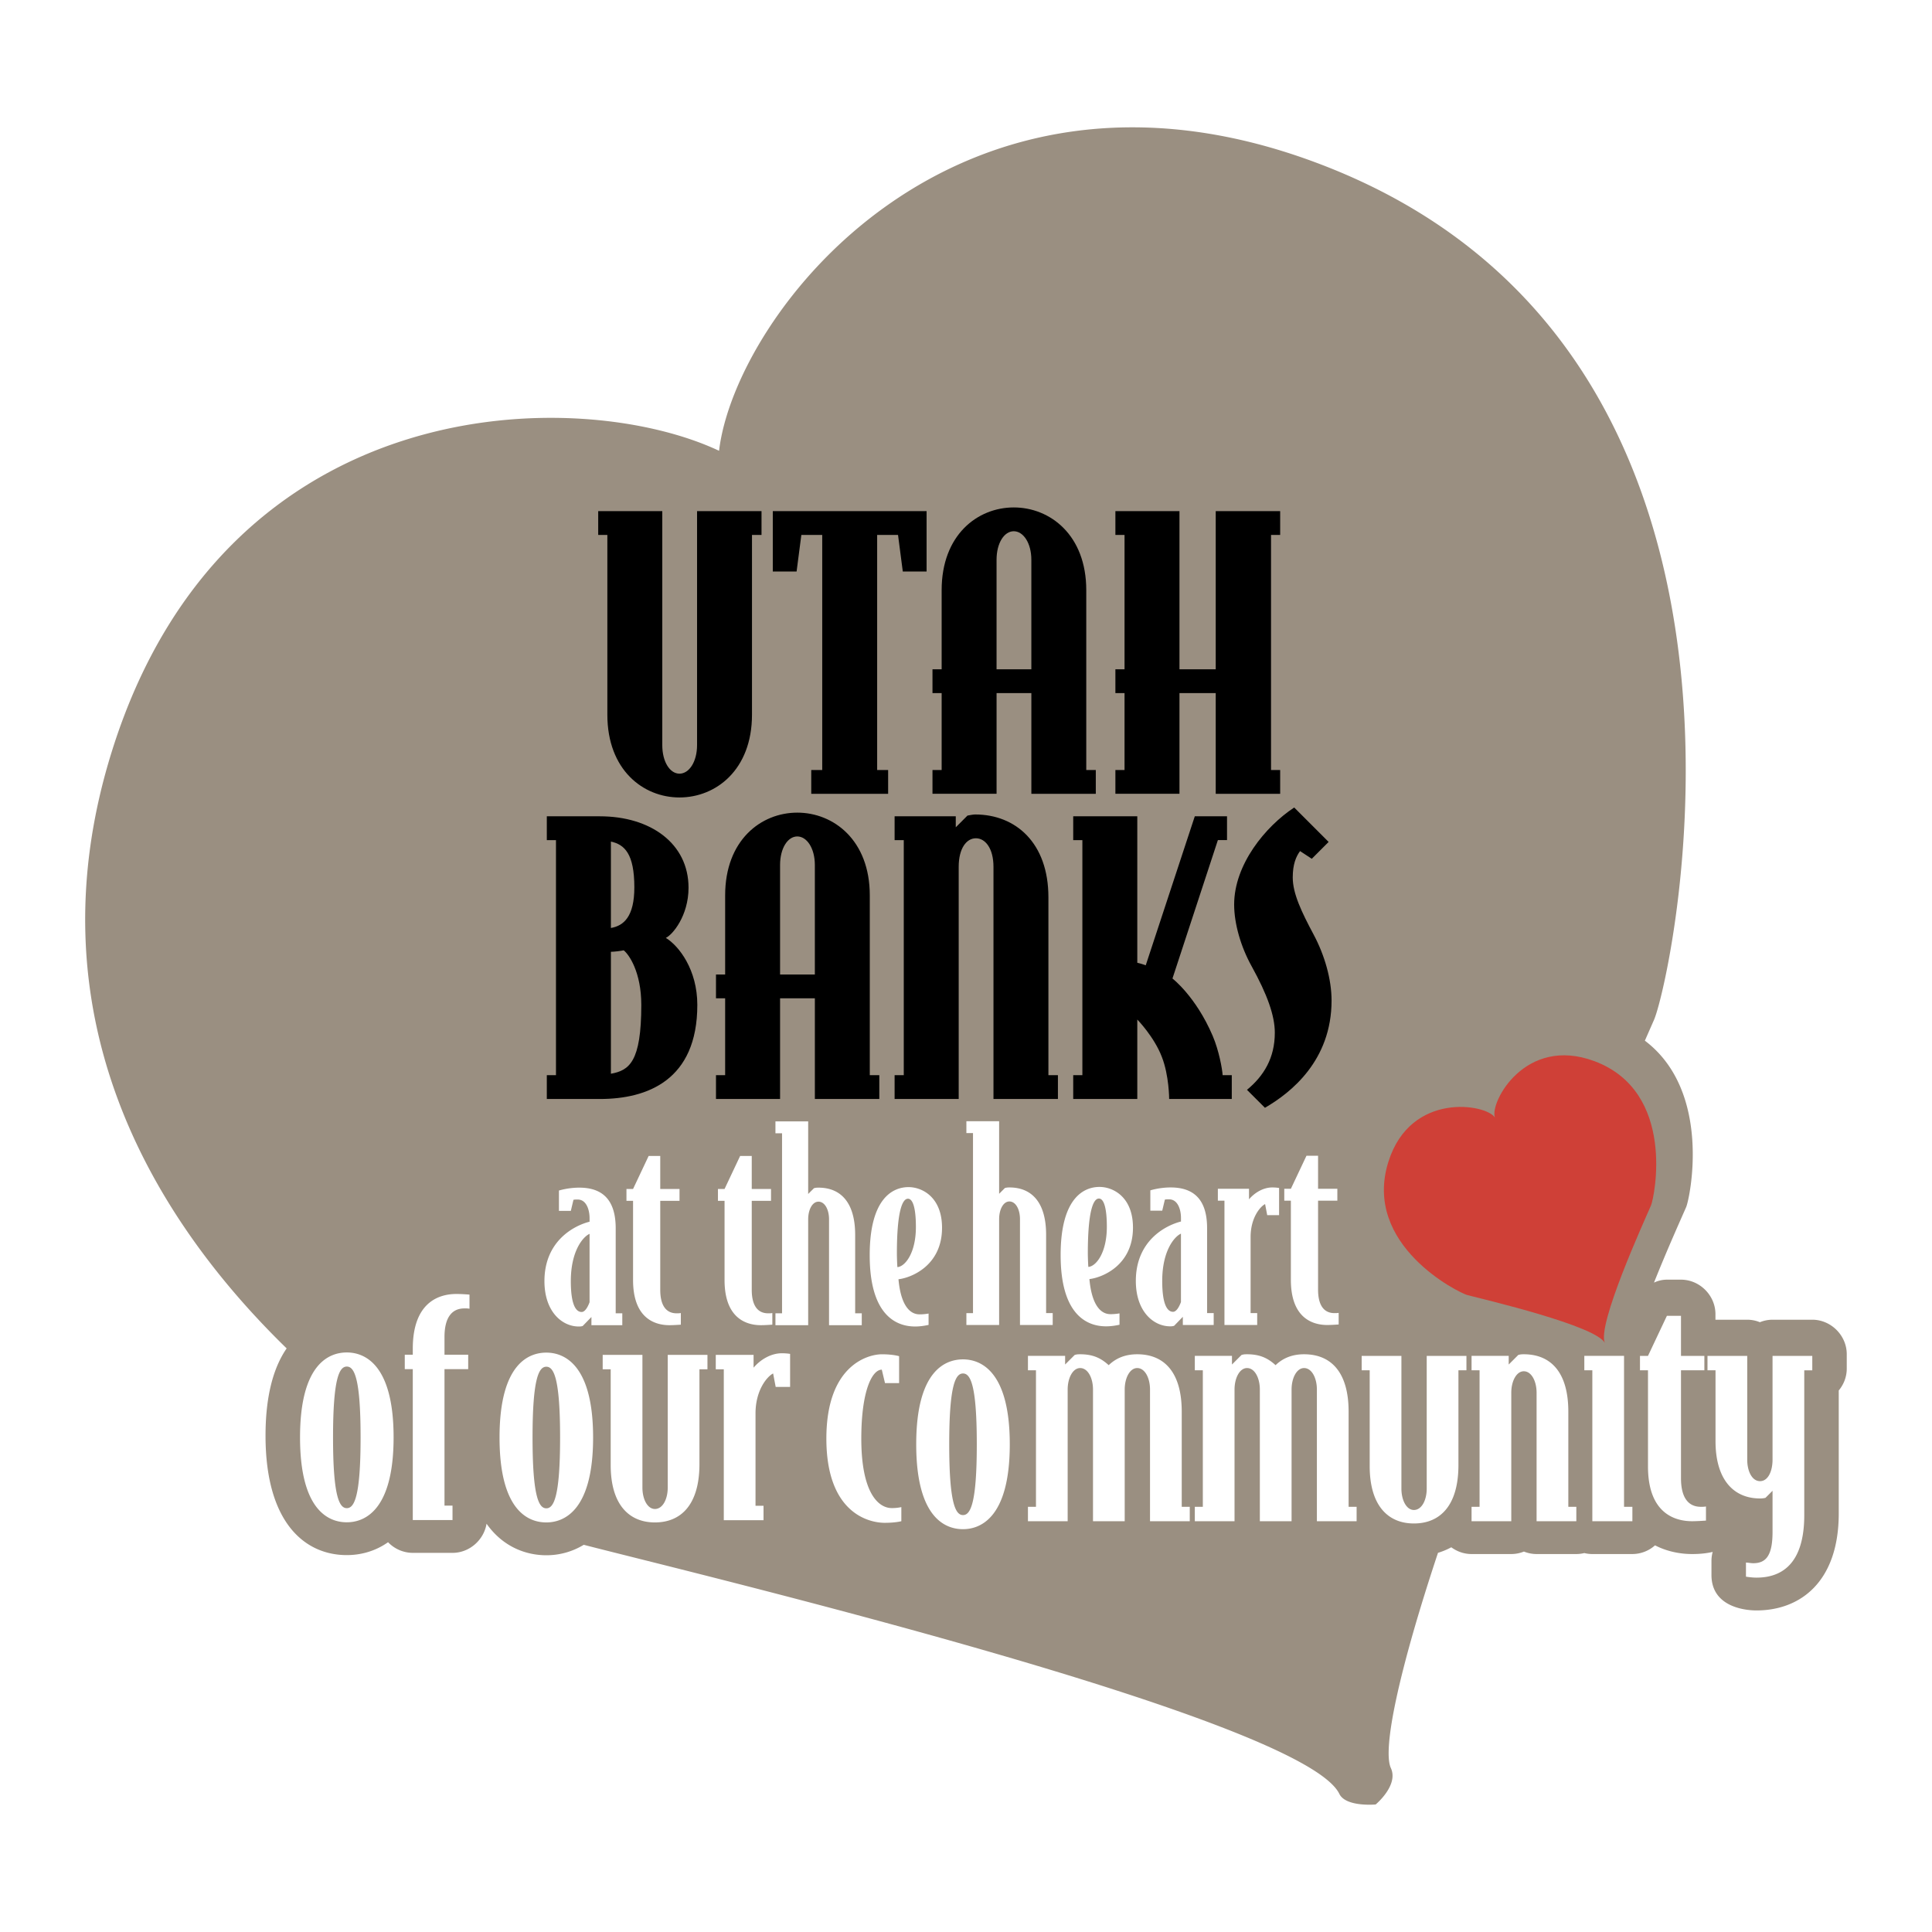
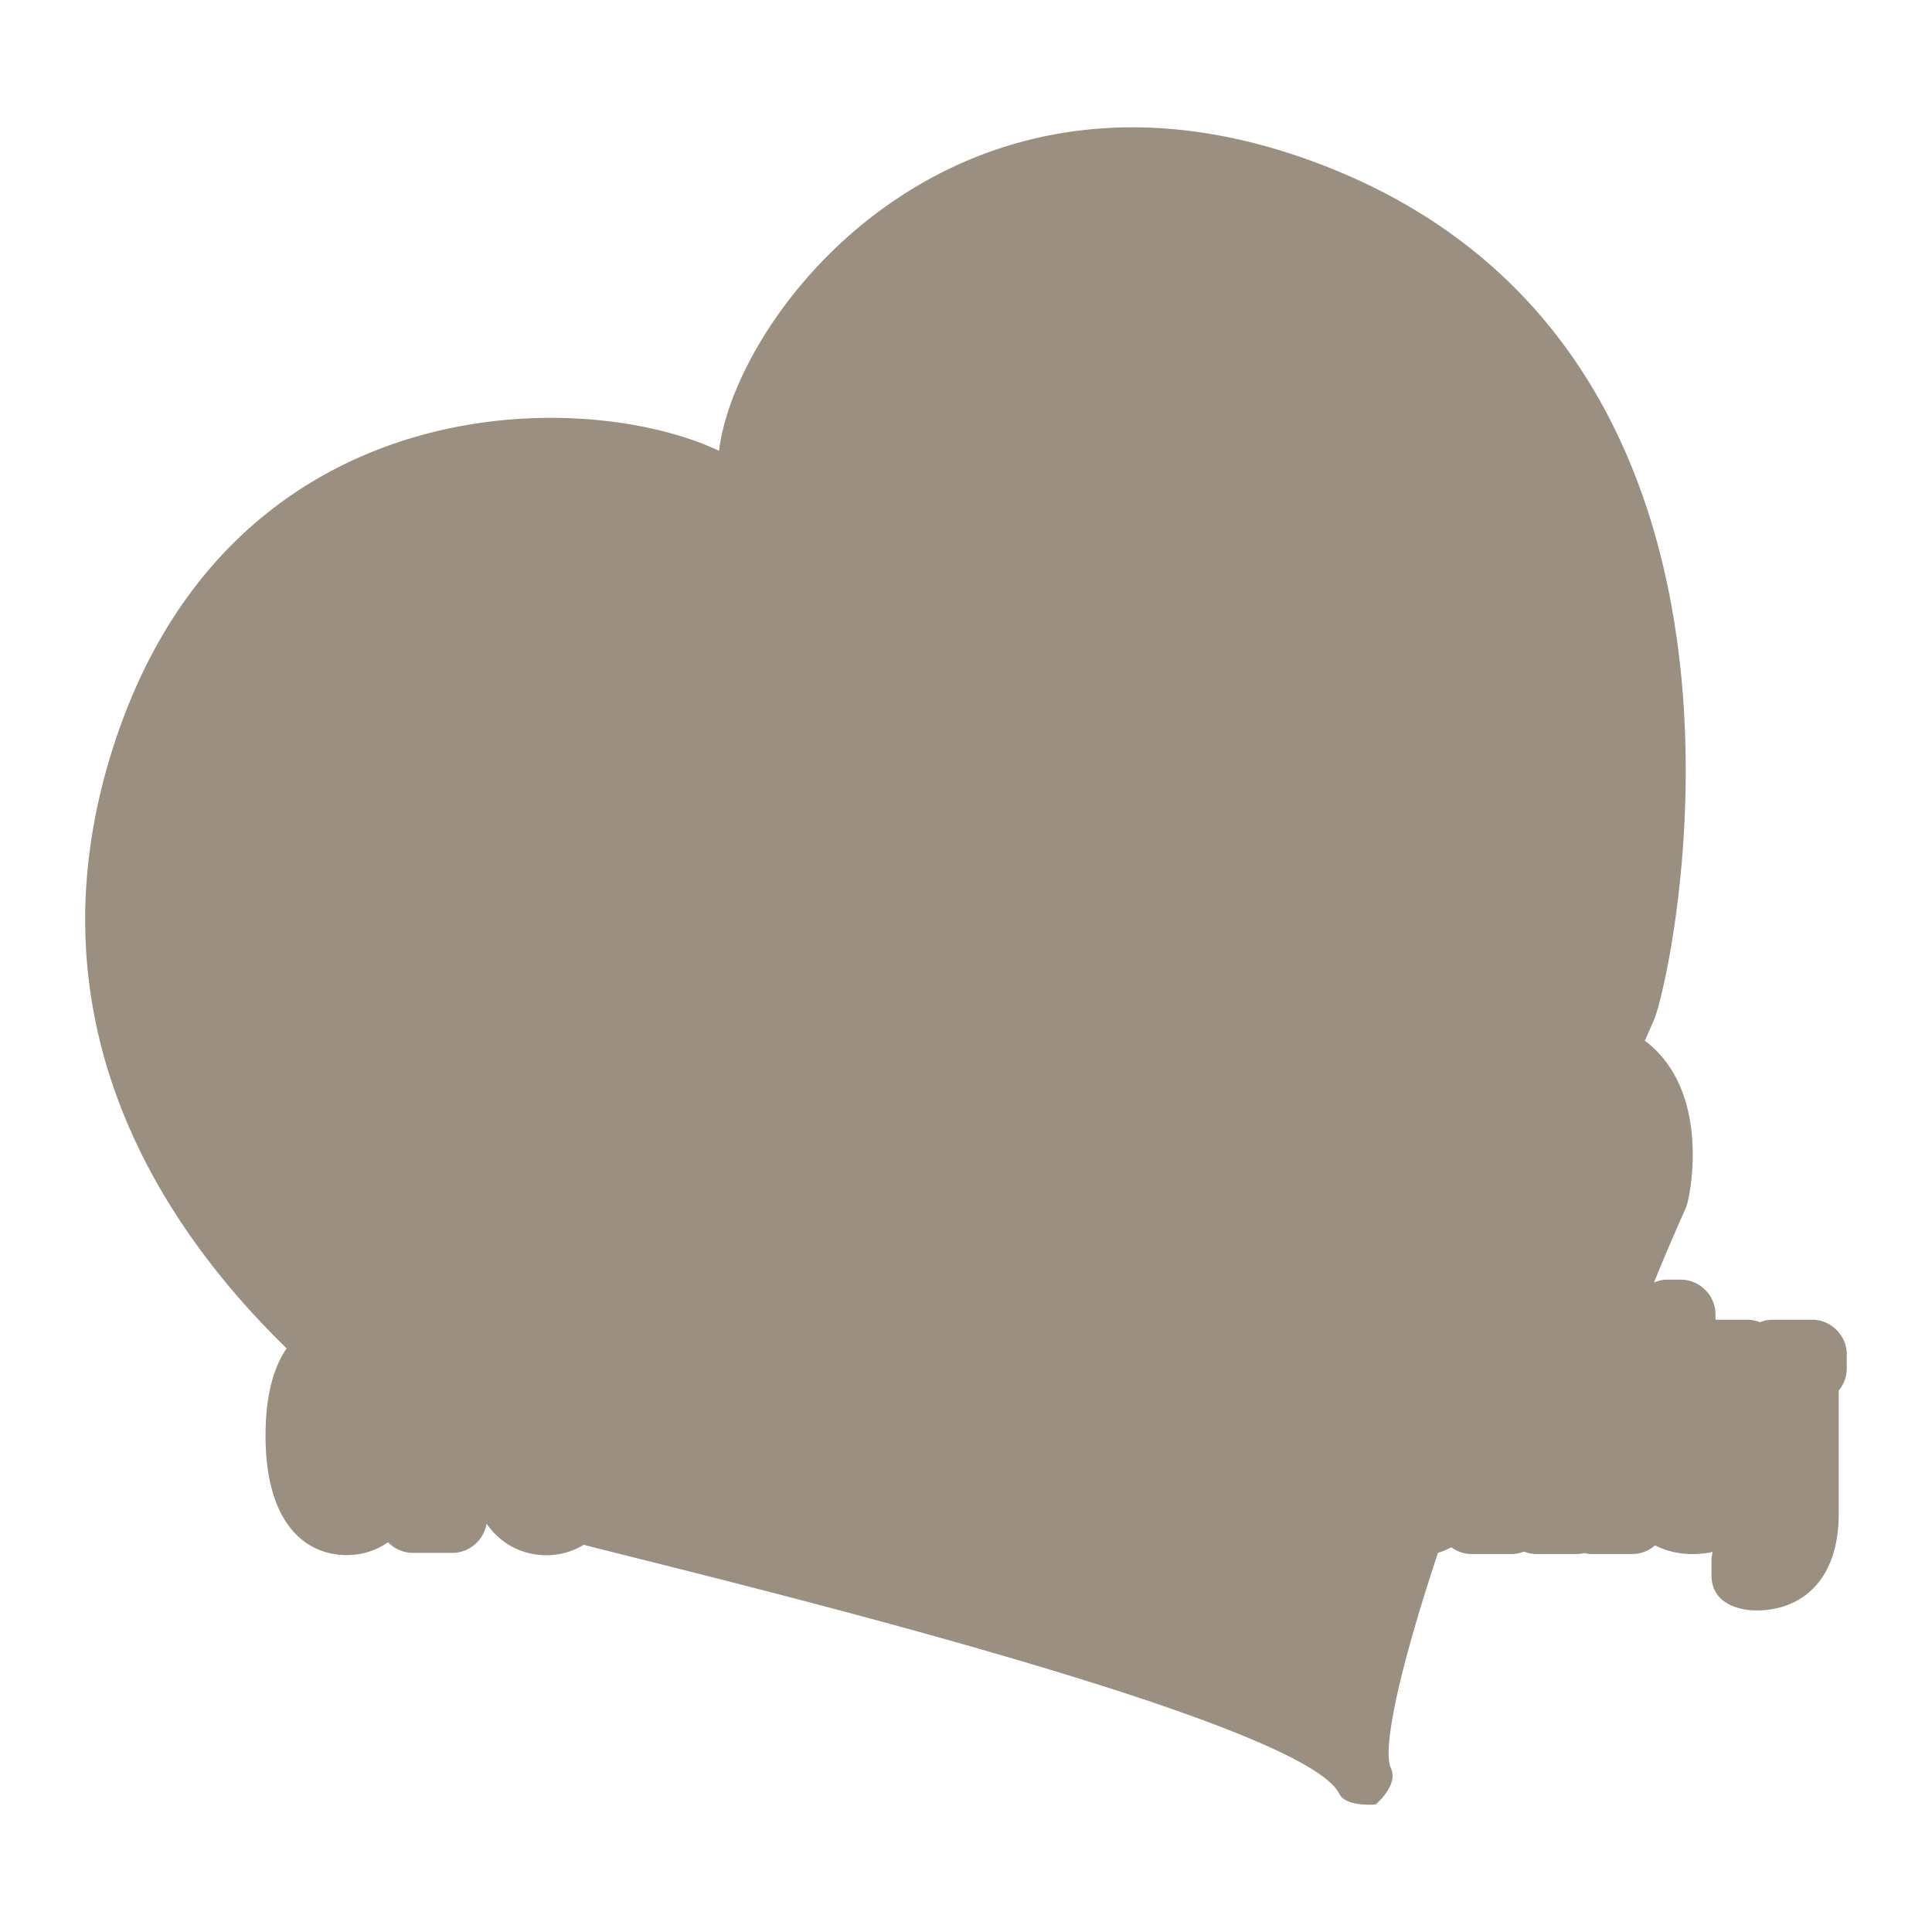
<svg xmlns="http://www.w3.org/2000/svg" width="2500" height="2500" viewBox="0 0 192.756 192.756">
  <g fill-rule="evenodd" clip-rule="evenodd">
-     <path fill="#fff" d="M0 0h192.756v192.756H0V0z" />
    <path d="M164.109 103.828c6.758 5.111 4.482 15.766 4.121 16.6-.395.912-1.842 4.107-3.211 7.539a3.01 3.01 0 0 1 1.287-.295h1.406c1.869 0 3.439 1.572 3.439 3.441v.555h3.17c.449 0 .877.092 1.262.25a3.34 3.34 0 0 1 1.264-.25h3.965c1.867 0 3.439 1.572 3.439 3.441v1.438c0 .844-.316 1.6-.799 2.18v12.27c0 6.848-3.865 9.676-8.203 9.676-1.402 0-4.496-.477-4.496-3.537v-1.406c0-.309.043-.609.123-.896-.654.156-1.361.213-2.047.213-1.148 0-2.469-.23-3.707-.869a3.408 3.408 0 0 1-2.26.869h-3.996c-.275 0-.543-.035-.799-.098a3.358 3.358 0 0 1-.797.098h-3.965c-.451 0-.875-.092-1.262-.248a3.37 3.37 0 0 1-1.264.248h-3.963c-.76 0-1.455-.258-2.02-.674a7.096 7.096 0 0 1-1.328.553c-3.891 11.705-5.566 19.602-4.699 21.479.791 1.715-1.518 3.627-1.518 3.627s-2.977.277-3.625-1.057c-3.68-7.541-64.161-21.947-75.386-24.85a7.136 7.136 0 0 1-3.735 1.043c-2.018 0-4.329-.826-5.962-3.148-.263 1.625-1.709 2.91-3.397 2.91h-3.964a3.432 3.432 0 0 1-2.464-1.064c-1.322.936-2.79 1.287-4.118 1.287-4.172 0-8.108-3.211-8.108-11.912 0-3.854.741-6.727 2.107-8.711-13.575-13.219-25.688-33.5-17.374-59.774 11.45-36.197 46.672-36.305 60.515-29.781 1.632-13.705 23.531-42.183 59.521-28.767 49.498 18.45 35.561 81.384 33.764 85.535l-.916 2.085z" fill="#9a8f81" />
-     <path d="M75.977 53.368v-2.375h-6.431v23.346c0 1.68-.803 2.85-1.753 2.85s-1.717-1.17-1.717-2.85V50.993h-6.393v2.375h.913v17.938c0 5.517 3.58 8.257 7.197 8.257s7.233-2.74 7.233-8.257V53.368h.951zM92.446 57.021v-6.028H77.102v6.028h2.374l.475-3.653h2.083v23.455h-1.096v2.374h7.671v-2.374h-1.095V53.368h2.082l.476 3.653h2.374zM109.328 79.197v-2.374h-.951V58.884c0-5.517-3.617-8.257-7.232-8.257-3.617 0-7.197 2.74-7.197 8.257v7.892h-.914v2.374h.914v7.673h-.914v2.374h6.394V69.15h3.471v10.047h6.429zm-6.43-12.421h-3.471V55.852c0-1.68.766-2.85 1.717-2.85.949 0 1.754 1.169 1.754 2.85v10.924zM127.723 79.197v-2.374h-.912V53.368h.912v-2.375h-6.43v15.783h-3.617V50.993h-6.393v2.375h.912v13.408h-.912v2.374h.912v7.673h-.912v2.374h6.393V69.15h3.617v10.047h6.43zM69.572 100.258c0-3.508-1.827-5.882-3.143-6.686.658-.292 2.266-2.192 2.266-5.005 0-4.421-3.799-7.124-8.841-7.124h-5.298v2.375h.914v23.454h-.914v2.375h5.298c4.713-.001 9.718-1.864 9.718-9.389zM63.288 88.53c0 2.923-1.06 3.835-2.338 4.055v-8.622c1.351.292 2.338 1.205 2.338 4.567zm.694 11.728c0 5.699-1.205 6.539-3.032 6.869V94.96c.292 0 .95-.074 1.278-.146.512.401 1.754 2.155 1.754 5.444zM87.729 109.646v-2.375h-.95V89.333c0-5.516-3.617-8.256-7.233-8.256s-7.198 2.74-7.198 8.256v7.891h-.914V99.6h.914v7.672h-.914v2.375h6.394V99.6h3.471v10.047h6.43v-.001zm-6.43-12.421h-3.471V86.302c0-1.681.768-2.85 1.717-2.85s1.753 1.168 1.753 2.85v10.923h.001zM105.549 109.646v-2.375h-.949V89.517c0-5.407-3.252-8.257-7.307-8.257-.219 0-.548.074-.767.11l-1.169 1.169v-1.096h-6.102v2.375h.914v23.454h-.914v2.375h6.394V86.484c0-1.826.766-2.849 1.716-2.849.951 0 1.754 1.023 1.754 2.849v23.163h6.43v-.001zM122.895 109.646v-2.375h-.912c-.037-.621-.365-2.447-.986-3.908-1.682-3.947-4.02-5.736-4.02-5.736l4.531-13.81h.912v-2.375h-3.215l-4.895 14.869c-.365-.146-.842-.256-.842-.256V81.443h-6.393v2.375h.914v23.454h-.914v2.375h6.393v-7.928s1.682 1.717 2.449 3.727c.73 1.863.73 4.201.73 4.201h6.248v-.001zM132.85 99.818c0-2.119-.695-4.53-1.789-6.576-1.207-2.265-2.084-4.092-2.084-5.699 0-1.315.328-2.082.73-2.63l1.17.767 1.68-1.681-3.434-3.434c-2.887 1.9-5.992 5.7-5.992 9.682 0 1.9.658 4.202 1.754 6.173 1.535 2.777 2.303 4.896 2.303 6.613 0 2.521-1.096 4.312-2.777 5.699l1.791 1.791c2.593-1.498 6.648-4.712 6.648-10.705z" />
-     <path d="M58.821 129.924c-.105.289-.396.973-.79.973-.58 0-1.08-.736-1.08-3.08 0-3.004 1.211-4.426 1.87-4.715v6.822zm9.106 2.238v-1.16c-.158.027-.237.027-.421.027-1.053 0-1.633-.789-1.633-2.344v-8.877h1.923v-1.184h-1.923v-3.293h-1.158l-1.554 3.293h-.659v1.184h.659v7.902c0 3.74 2.08 4.504 3.634 4.504.448.001 1.132-.052 1.132-.052zm9.129 0v-1.16c-.158.027-.237.027-.421.027-1.053 0-1.633-.789-1.633-2.344v-8.877h1.923v-1.184h-1.923v-3.293h-1.159l-1.554 3.293h-.659v1.184h.659v7.902c0 3.74 2.081 4.504 3.634 4.504.449.001 1.133-.052 1.133-.052zm8.923.053v-1.186h-.659v-7.822c0-3.215-1.422-4.715-3.661-4.715-.263 0-.315.025-.447.053l-.58.578v-7.242h-3.266v1.186h.659v17.963h-.659v1.186h3.266v-10.562c0-.975.421-1.764 1.027-1.764.632 0 1.054.789 1.054 1.764v10.562h3.266v-.001zm8.008-9.719c0-3.029-1.95-4.057-3.345-4.057-1.501 0-3.872 1.027-3.872 6.795 0 5.82 2.502 7.111 4.531 7.111.606 0 1.079-.105 1.343-.158v-1.133c-.158.027-.474.08-.896.08-1.106 0-1.896-1.133-2.107-3.504 1.212-.13 4.346-1.316 4.346-5.134zm-2.608-.08c0 2.607-1.08 3.951-1.844 4.004-.026-.184-.052-1.08-.052-1.344 0-4.16.526-5.479 1.105-5.479.502.001.791.975.791 2.819zm-29.293 9.799v-1.186h-.658v-8.48c0-3.004-1.475-4.057-3.635-4.057-1.133 0-2.028.289-2.028.289v2.029h1.186l.263-1.107c.184-.025.184-.025.421-.025.895 0 1.186 1.08 1.186 1.844v.367c-1.659.422-4.503 2.002-4.503 5.928 0 3.055 1.764 4.529 3.423 4.529.105 0 .238 0 .396-.053l.869-.895v.816h3.08v.001zM133.559 132.143v-1.158c-.158.025-.236.025-.42.025-1.055 0-1.635-.789-1.635-2.344v-8.875h1.924v-1.186h-1.924v-3.293h-1.158l-1.555 3.293h-.658v1.186h.658v7.9c0 3.74 2.08 4.504 3.635 4.504.449 0 1.133-.052 1.133-.052zm-5.944-10.905v-2.713s-.262-.053-.684-.053c-.869 0-1.738.5-2.318 1.186v-1.053h-3.107v1.186h.658v12.404h3.266v-1.186h-.658v-7.584c0-1.951.975-3.057 1.447-3.293l.211 1.105h1.185v.001zm-9.791 8.666c-.105.289-.395.975-.789.975-.58 0-1.08-.738-1.08-3.082 0-3.002 1.211-4.424 1.869-4.715v6.822zm3.266 2.291v-1.186h-.658v-8.48c0-3.002-1.475-4.057-3.635-4.057-1.133 0-2.027.291-2.027.291v2.027h1.186l.264-1.107c.184-.025.184-.025.42-.025.896 0 1.186 1.08 1.186 1.844v.369c-1.658.422-4.504 2.002-4.504 5.926 0 3.055 1.766 4.531 3.424 4.531.105 0 .238 0 .396-.053l.869-.896v.816h3.079zm-10.66-9.799c0 2.607-1.08 3.951-1.844 4.004-.025-.184-.053-1.08-.053-1.342 0-4.162.527-5.48 1.105-5.48.503 0 .792.977.792 2.818zm2.607.081c0-3.029-1.949-4.057-3.344-4.057-1.502 0-3.873 1.027-3.873 6.797 0 5.82 2.502 7.111 4.531 7.111.605 0 1.08-.105 1.342-.158v-1.133c-.158.025-.475.078-.895.078-1.105 0-1.896-1.133-2.107-3.502 1.211-.133 4.346-1.318 4.346-5.136zm-8.008 9.718v-1.186h-.658v-7.822c0-3.213-1.422-4.715-3.662-4.715-.262 0-.314.027-.447.053l-.578.58v-7.242h-3.267v1.186h.66v17.961h-.66v1.186h3.267v-10.562c0-.973.42-1.764 1.025-1.764.633 0 1.055.791 1.055 1.764v10.562h3.265v-.001zM59.174 143.422c0-7.512-3.069-8.471-4.667-8.471-1.631 0-4.668.959-4.668 8.471s3.037 8.471 4.668 8.471c1.598 0 4.667-.959 4.667-8.471zm-3.293 0c0 5.945-.639 7.064-1.374 7.064s-1.375-1.119-1.375-7.064.639-7.064 1.375-7.064 1.374 1.119 1.374 7.064zm14.702-6.809v-1.439H66.62v13.236c0 1.182-.511 2.141-1.279 2.141-.735 0-1.247-.959-1.247-2.141v-13.236H60.13v1.439h.799v9.559c0 3.932 1.822 5.721 4.412 5.721 2.621 0 4.411-1.789 4.443-5.721v-9.559h.799zm8.246 1.758v-3.293s-.32-.062-.832-.062c-1.055 0-2.109.607-2.812 1.438v-1.279h-3.772v1.439h.8v15.057h3.964v-1.439h-.799v-9.205c0-2.367 1.182-3.709 1.757-3.996l.255 1.342h1.439v-.002zM89.927 151.771v-1.406a4.424 4.424 0 0 1-.959.096c-1.311 0-3.036-1.471-3.036-6.936 0-4.795 1.087-6.873 2.045-6.873l.32 1.342h1.407v-2.686s-.576-.191-1.727-.191c-1.278 0-5.53.992-5.53 8.408 0 7.48 4.284 8.406 5.817 8.406 1.088.001 1.663-.16 1.663-.16zm28.776 0v-1.438h-.801v-9.494c0-3.9-1.727-5.723-4.441-5.723-1.088 0-2.047.32-2.846 1.088-.768-.703-1.566-1.088-2.846-1.088-.352 0-.383.031-.543.064l-.959.959v-.863h-3.709v1.438h.801v13.619h-.801v1.438h3.963v-13.137c0-1.152.512-2.143 1.248-2.143.768 0 1.279.99 1.279 2.143v13.137h3.164v-13.137c0-1.152.512-2.143 1.248-2.143.768 0 1.277.99 1.277 2.143v13.137h3.966zm16.647 0v-1.438h-.799v-9.494c0-3.9-1.727-5.723-4.443-5.723-1.086 0-2.045.32-2.844 1.088-.768-.703-1.568-1.088-2.846-1.088-.352 0-.385.031-.545.064l-.959.959v-.863h-3.707v1.438h.799v13.619h-.799v1.438h3.963v-13.137c0-1.152.512-2.143 1.248-2.143.768 0 1.277.99 1.277 2.143v13.137h3.166v-13.137c0-1.152.512-2.143 1.246-2.143.768 0 1.279.99 1.279 2.143v13.137h3.964zm10.957-15.056v-1.438h-3.963v13.234c0 1.182-.512 2.141-1.279 2.141-.734 0-1.246-.959-1.246-2.141v-13.234h-3.965v1.438h.801v9.559c0 3.932 1.822 5.723 4.41 5.723 2.623 0 4.412-1.791 4.443-5.723v-9.559h.799zm10.964 15.056v-1.438h-.799v-9.494c0-3.9-1.727-5.723-4.445-5.723-.318 0-.383.031-.543.064l-.959.959v-.863h-3.707v1.438h.799v13.619h-.799v1.438h3.963v-12.818c0-1.15.512-2.141 1.246-2.141.768 0 1.279.99 1.279 2.141v12.818h3.965zm5.592 0v-1.438h-.832v-15.057h-3.963v1.438h.799v15.057h3.996zm7.342-.062v-1.408c-.191.033-.287.033-.512.033-1.279 0-1.98-.959-1.98-2.846v-10.773h2.332v-1.438h-2.332v-3.996h-1.406l-1.887 3.996h-.799v1.438h.799v9.59c0 4.541 2.525 5.467 4.41 5.467.545-.001 1.375-.063 1.375-.063zm10.607-14.994v-1.438h-3.965v10.357c0 1.15-.447 2.141-1.246 2.141s-1.279-.99-1.279-2.141v-10.357h-3.965v1.438h.801v7.066c0 3.867 1.822 5.721 4.443 5.721.256 0 .414-.031.543-.064l.703-.703v4.094c0 2.301-.607 3.133-1.918 3.133-.256 0-.543-.064-.734-.064v1.406s.543.096 1.055.096c2.332 0 4.762-1.182 4.762-6.234v-14.449h.8v-.002zm-80.066 7.381c0-7.512-3.068-8.471-4.667-8.471-1.63 0-4.667.959-4.667 8.471s3.038 8.471 4.667 8.471c1.599-.001 4.667-.96 4.667-8.471zm-3.291 0c0 5.945-.64 7.064-1.376 7.064-.735 0-1.375-1.119-1.375-7.064s.64-7.064 1.375-7.064c.736-.001 1.376 1.118 1.376 7.064zM35.976 143.406c0 5.945-.639 7.064-1.375 7.064-.734 0-1.374-1.119-1.374-7.064s.64-7.064 1.374-7.064c.735 0 1.375 1.119 1.375 7.064zm3.293 0c0-7.512-3.069-8.471-4.667-8.471-1.63 0-4.667.959-4.667 8.471 0 7.514 3.037 8.473 4.667 8.473 1.597 0 4.667-.959 4.667-8.473zm7.572-12.836v-1.406s-.671-.064-1.31-.064c-1.854 0-4.348.928-4.348 5.467v.594h-.799v1.438h.799v15.057h3.964v-1.439h-.8V136.6h2.365v-1.438h-2.365v-1.775c0-1.887.704-2.846 1.981-2.846a2.53 2.53 0 0 1 .513.029z" fill="#fff" />
-     <path d="M149.145 111.492c-.85-1.34-8.395-2.629-10.619 4.4-2.645 8.357 7.078 13.109 7.859 13.314 1.682.438 12.895 3.064 13.738 4.795-.844-1.73 3.91-12.145 4.6-13.74.322-.74 2.562-11.328-5.654-14.391-6.907-2.573-10.458 4.128-9.924 5.622z" fill="#cf4037" />
  </g>
</svg>